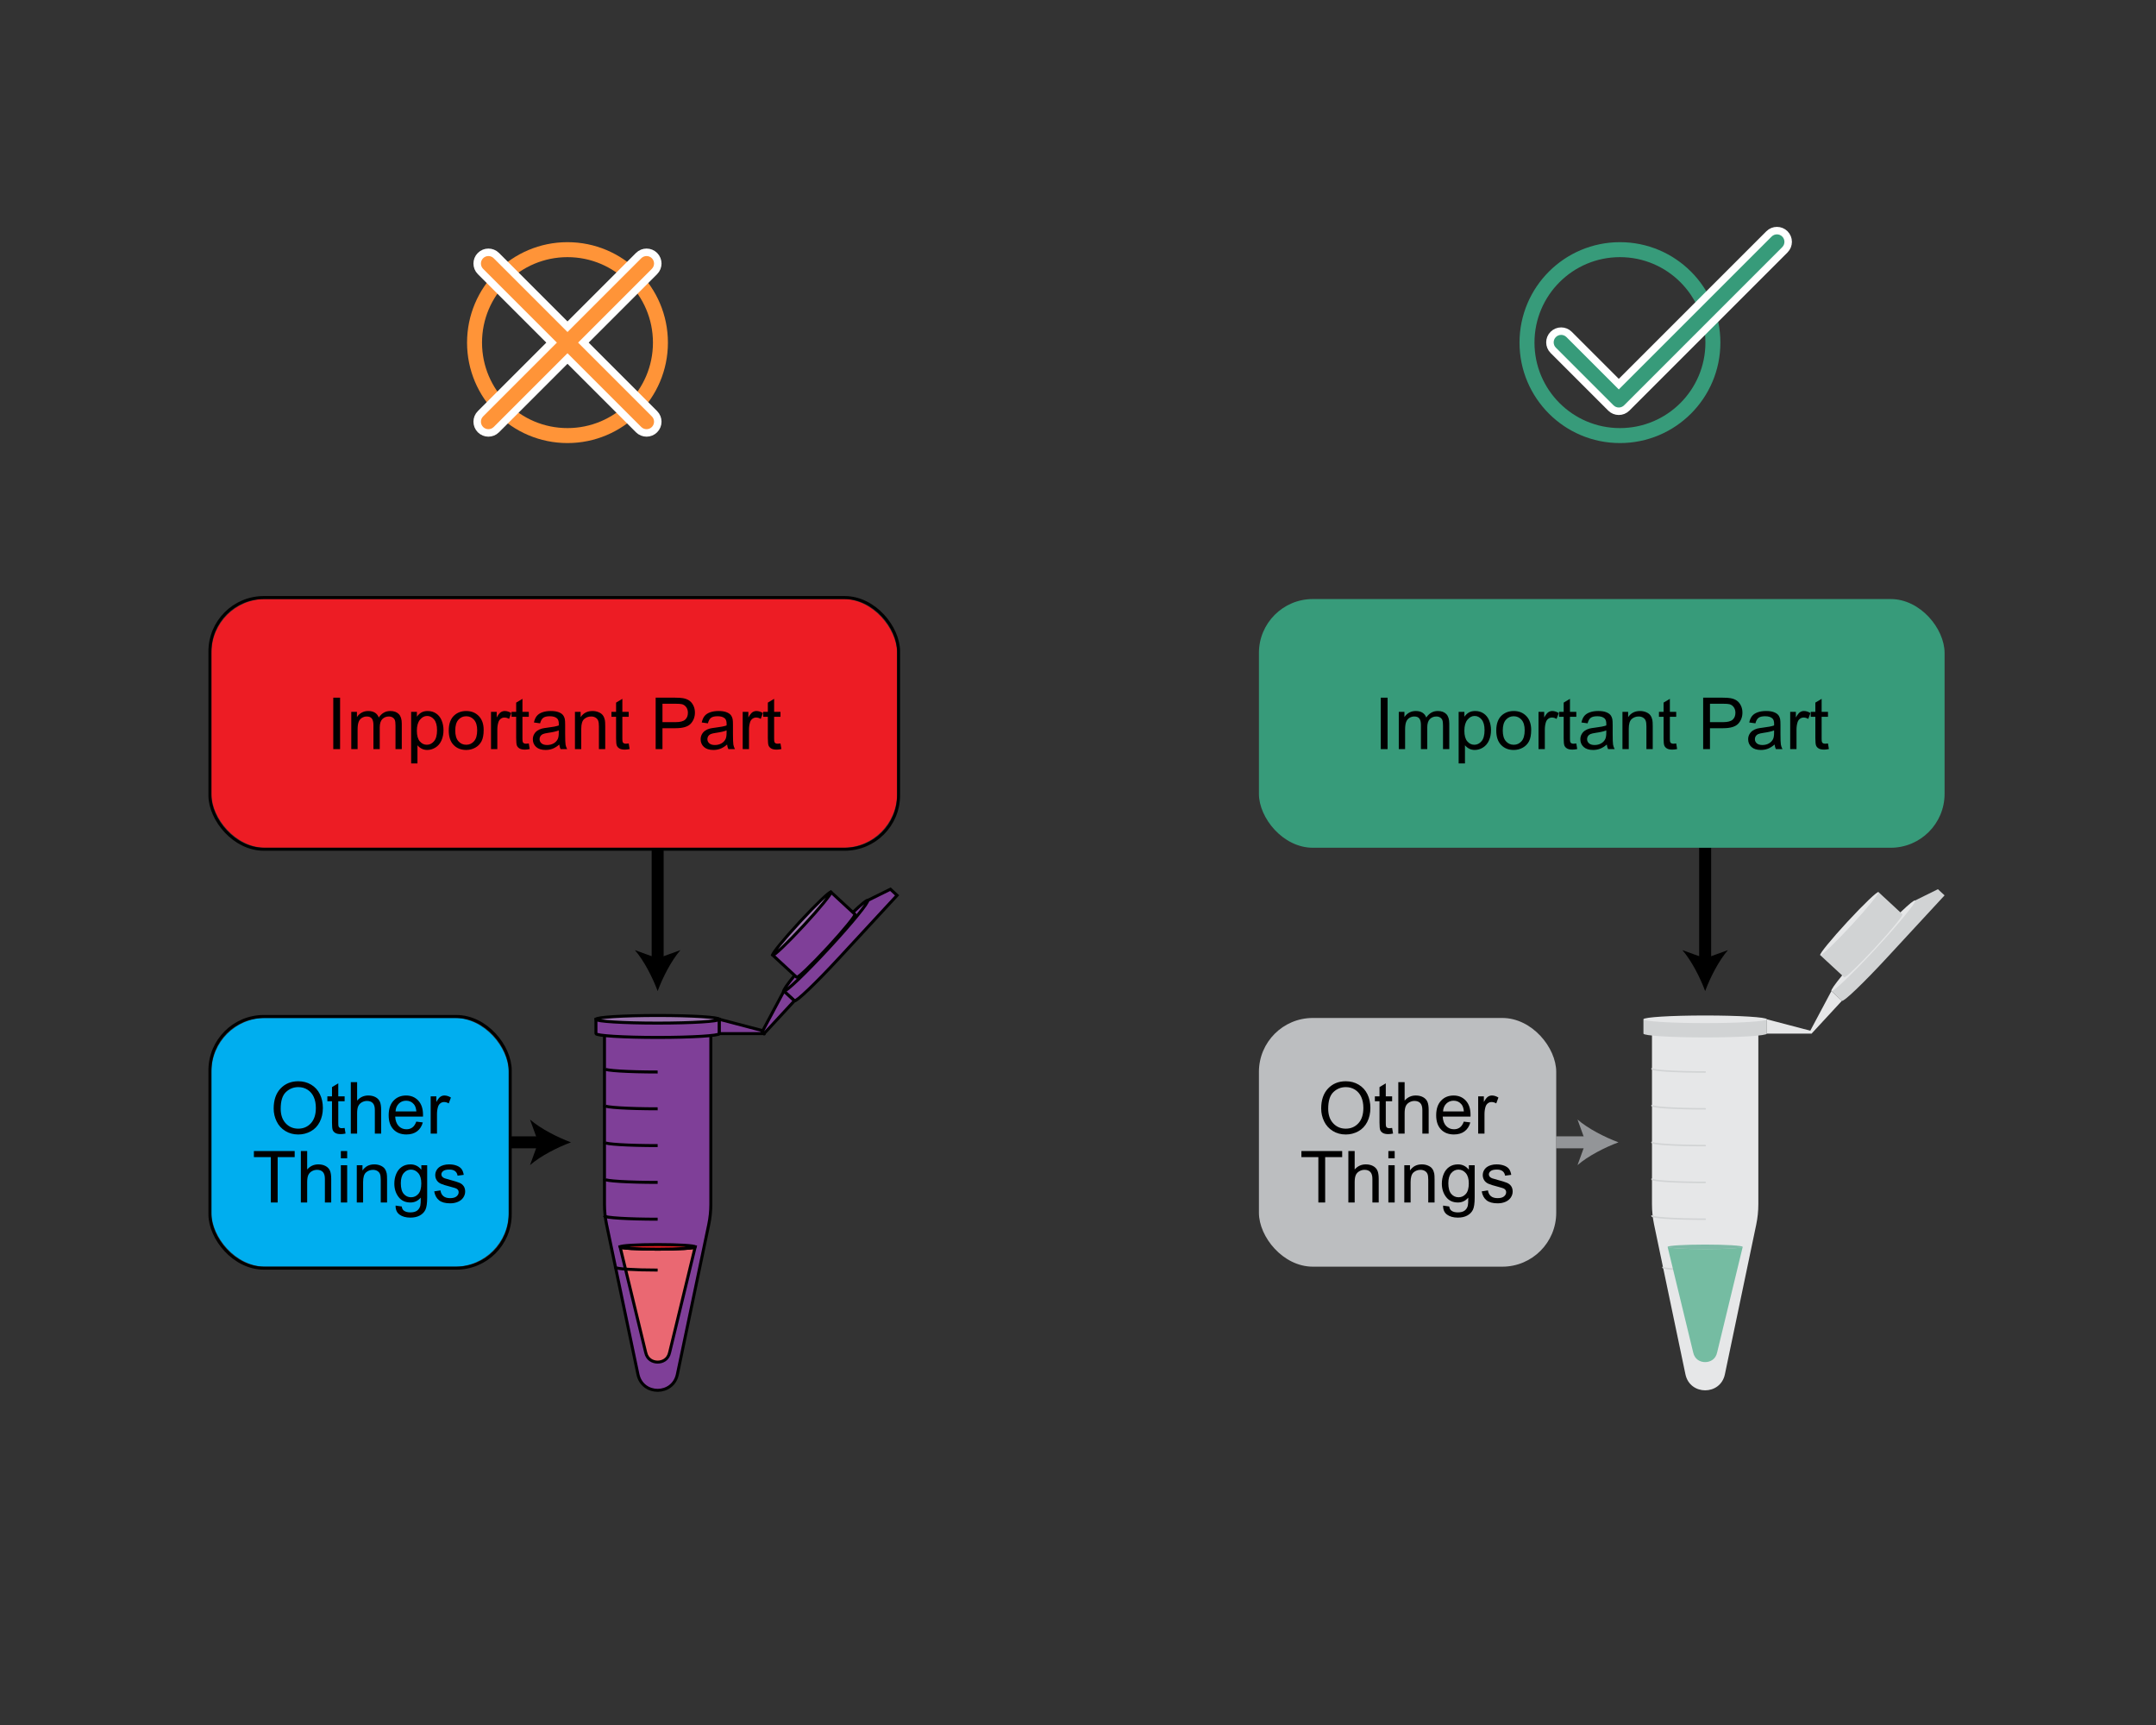
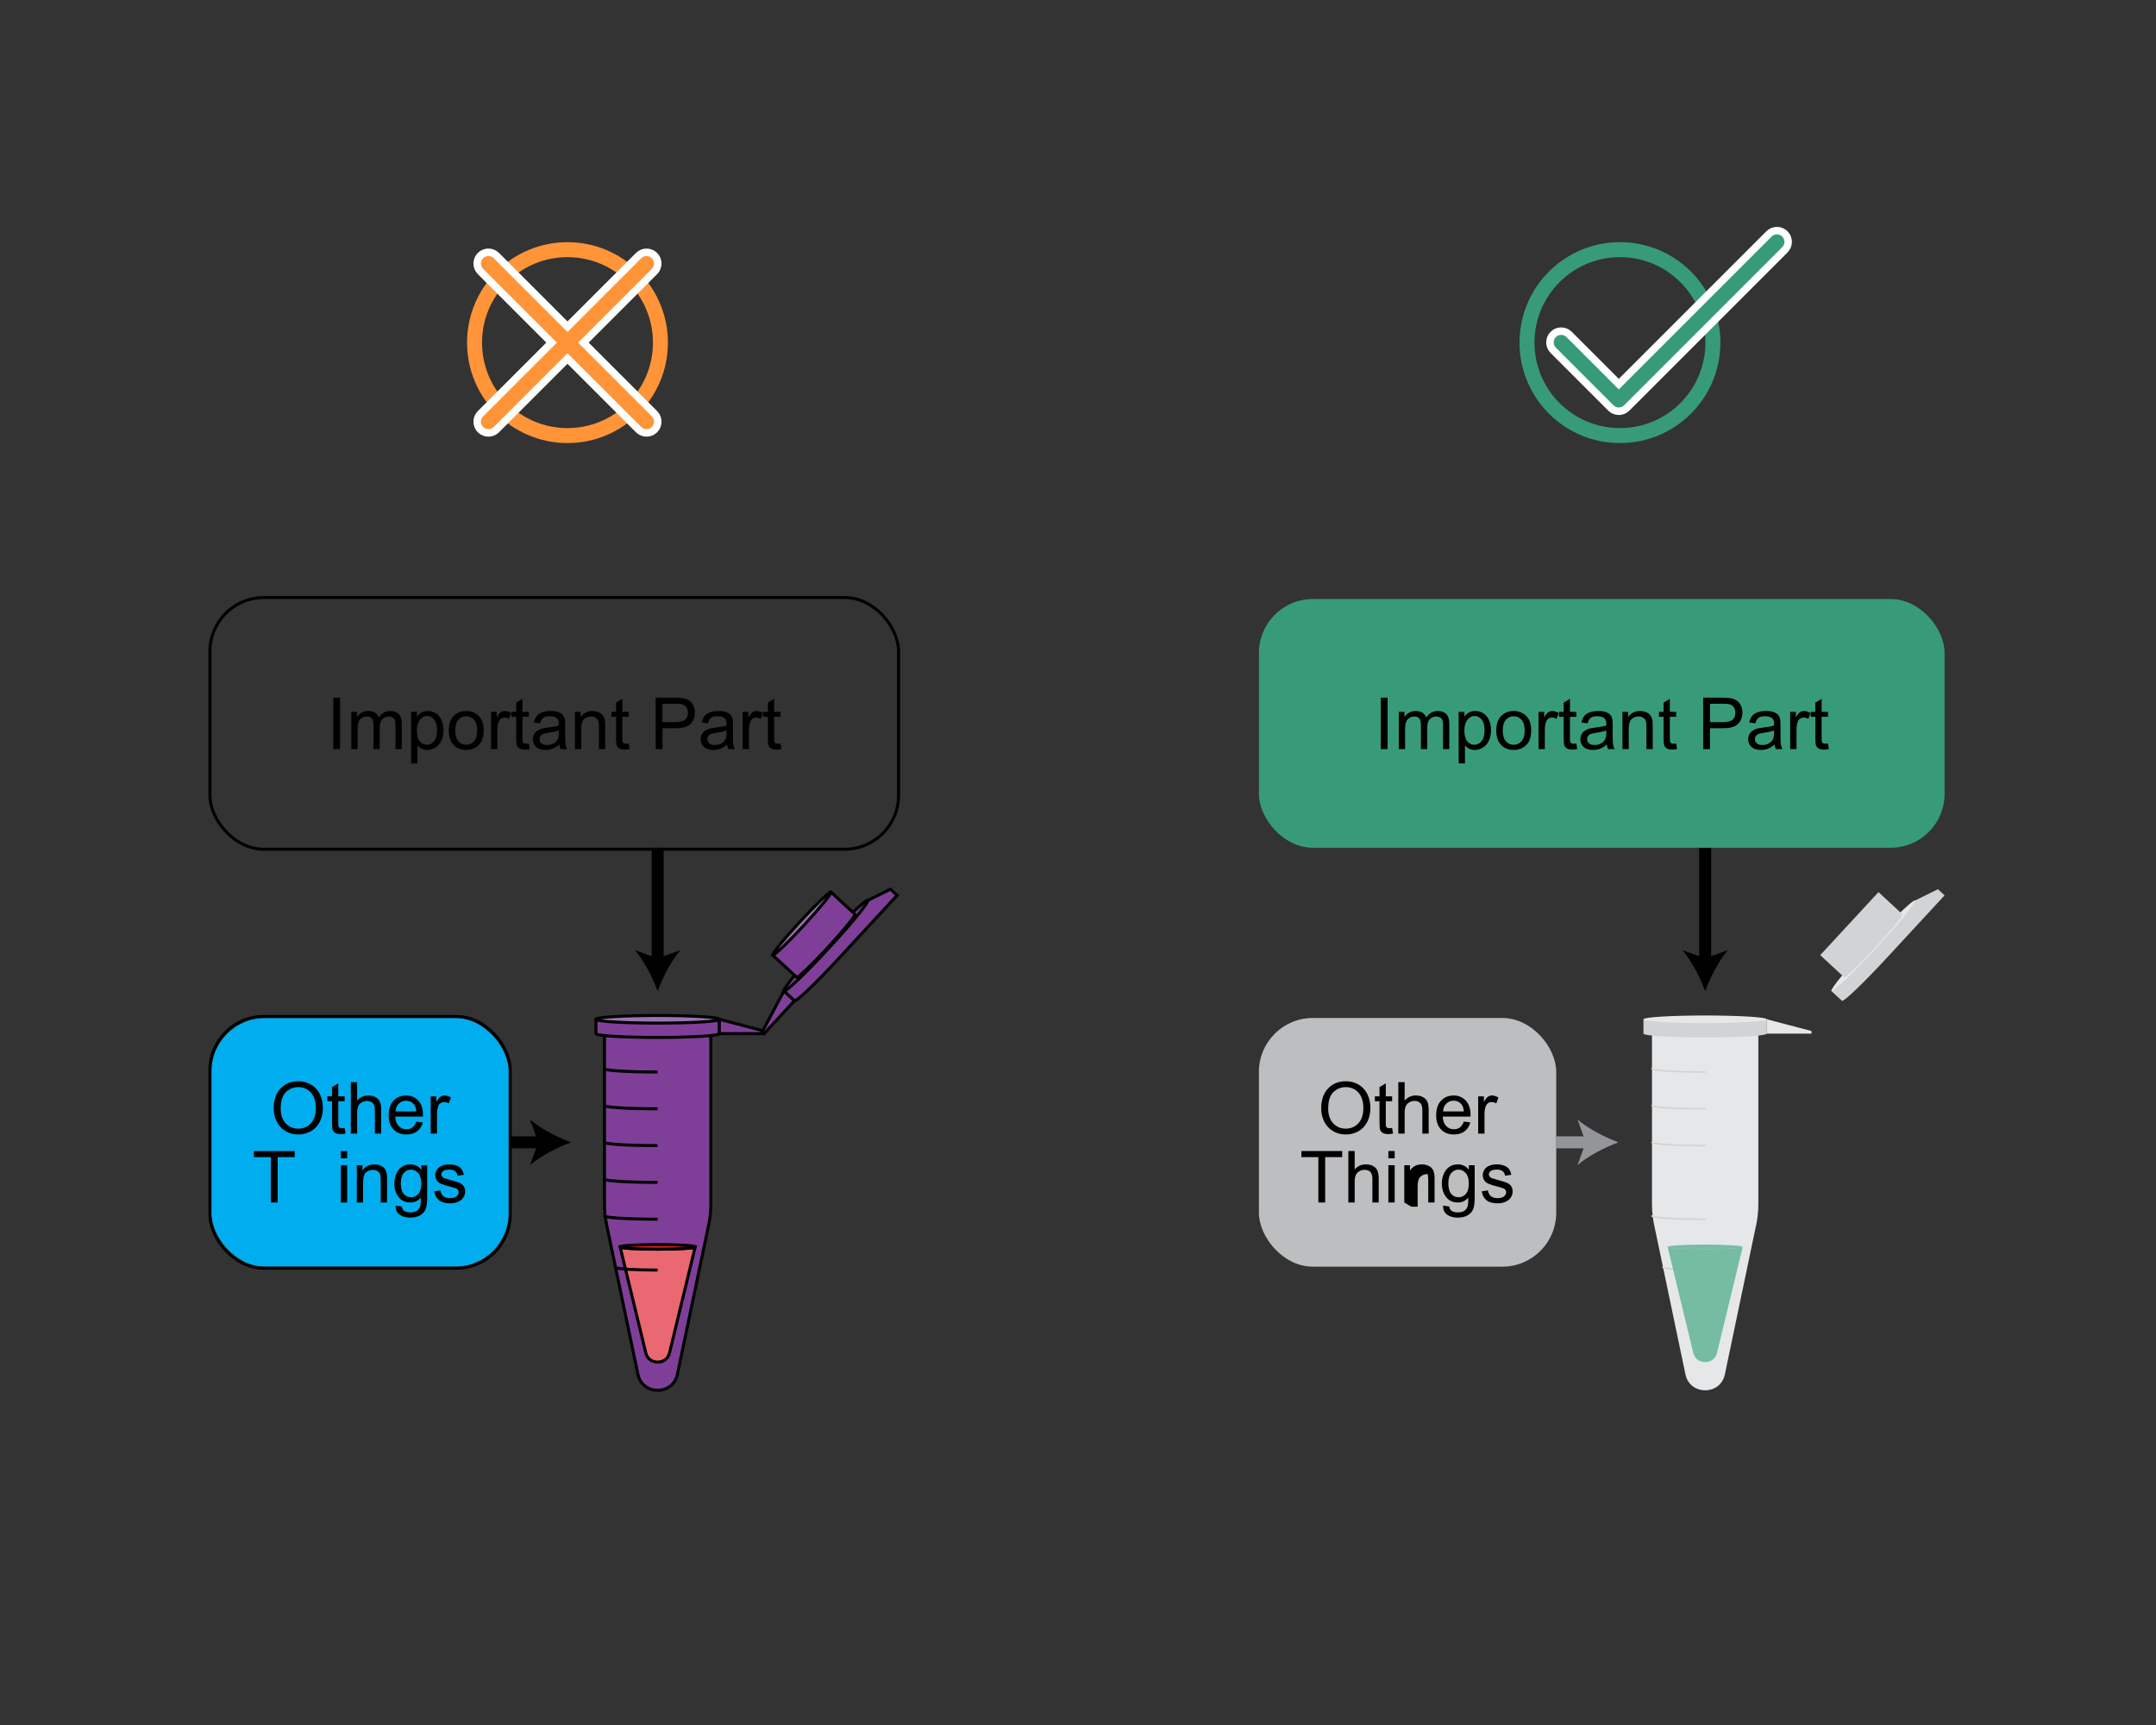
<svg xmlns="http://www.w3.org/2000/svg" id="Layer_1" width="10in" height="8in" viewBox="0 0 720 576">
  <rect x="0" y="0" width="720" height="576" fill="#333333" stroke="none" />
  <path d="M237.385,342.748v59.381c0,2.271-.235,4.536-.7,6.759l-10.472,50.011c-1.494,7.135-11.682,7.135-13.176,0l-10.472-50.011c-.465-2.223-.7-4.488-.7-6.759v-59.381h35.52Z" fill="#7f3f98" stroke="#000" stroke-miterlimit="10" />
  <path d="M240.234,340.356v4.784c0,.703-9.227,1.272-20.61,1.272-11.383,0-20.61-.57-20.61-1.272v-4.784h41.22Z" fill="#7f3f98" stroke="#000" stroke-miterlimit="10" />
  <ellipse cx="219.624" cy="340.356" rx="20.61" ry="1.272" fill="#9c74af" stroke="#000" stroke-miterlimit="10" />
  <path d="M207.094,416.35c0,.427,5.61.773,12.53.773,6.92,0,12.53-.346,12.53-.773h.008s-8.533,35.222-8.533,35.222c-.502,2.399-2.398,3.252-4.006,3.252-1.607,0-3.503-.853-4.005-3.252l-8.533-35.222h.008Z" fill="#ea6872" stroke="#000" stroke-miterlimit="10" />
  <ellipse cx="219.624" cy="416.35" rx="12.53" ry=".773" fill="#ed1c24" stroke="#000" stroke-miterlimit="10" />
  <polygon points="240.234 345.14 255.16 345.14 255.16 344.275 240.234 340.356 240.234 345.14" fill="#7f3f98" stroke="#000" stroke-miterlimit="10" />
  <path d="M275.773,315.801l13.992-15.133,7.591-3.75,2.223,2.056-19.36,20.938c-7.728,8.357-14.41,14.746-14.926,14.269l-3.512-3.248,13.992-15.133Z" fill="#7f3f98" stroke="#000" stroke-miterlimit="10" />
  <ellipse cx="275.773" cy="315.801" rx="20.61" ry="1.272" transform="translate(-143.32 303.887) rotate(-47.243)" fill="#7f3f98" stroke="#000" stroke-miterlimit="10" />
  <path d="M277.508,297.887l7.994,7.392c.359.332-3.707,5.311-9.08,11.123-5.373,5.811-10.02,10.253-10.379,9.922l-7.994-7.392,19.459-21.045Z" fill="#7f3f98" stroke="#000" stroke-miterlimit="10" />
  <ellipse cx="267.779" cy="308.409" rx="14.331" ry=".885" transform="translate(-140.46 295.644) rotate(-47.243)" fill="#9c74af" stroke="#000" stroke-miterlimit="10" />
  <polygon points="265.293 334.181 261.781 330.933 254.525 344.553 255.16 345.14 265.293 334.181" fill="#7f3f98" stroke="#000" stroke-miterlimit="10" />
  <line x1="219.624" y1="283.071" x2="219.624" y2="321.277" fill="none" stroke="#000" stroke-miterlimit="10" stroke-width="4" />
  <path d="M219.624,330.933c-1.686-4.544-4.562-10.181-7.609-13.676l7.609,2.752,7.608-2.752c-3.047,3.494-5.923,9.132-7.608,13.676Z" />
  <line x1="169.888" y1="381.437" x2="181.021" y2="381.437" fill="none" stroke="#000" stroke-miterlimit="10" stroke-width="4" />
  <path d="M190.677,381.437c-4.543,1.686-10.181,4.562-13.676,7.609l2.752-7.609-2.752-7.608c3.495,3.047,9.132,5.923,13.676,7.608Z" />
-   <rect x="70.604" y="200.029" width="228.976" height="83.042" rx="18" ry="18" fill="#ed1c24" />
  <path d="M111.299,250.142v-17.18h2.273v17.18h-2.273Z" />
  <path d="M117.311,250.142v-12.445h1.887v1.746c.391-.609.91-1.1,1.559-1.471s1.387-.557,2.215-.557c.922,0,1.678.191,2.268.574s1.006.918,1.248,1.605c.984-1.453,2.266-2.18,3.844-2.18,1.234,0,2.184.342,2.848,1.025s.996,1.736.996,3.158v8.543h-2.098v-7.84c0-.844-.068-1.451-.205-1.822s-.385-.67-.744-.896-.781-.34-1.266-.34c-.875,0-1.602.291-2.18.873s-.867,1.514-.867,2.795v7.231h-2.109v-8.086c0-.938-.172-1.641-.516-2.109s-.906-.703-1.688-.703c-.594,0-1.143.156-1.647.469s-.869.769-1.096,1.371-.34,1.469-.34,2.602v6.457h-2.109Z" />
  <path d="M137.303,254.911v-17.215h1.922v1.617c.453-.633.965-1.107,1.535-1.424s1.262-.475,2.074-.475c1.062,0,2,.273,2.812.82s1.426,1.318,1.84,2.314.621,2.088.621,3.275c0,1.273-.229,2.42-.685,3.439s-1.121,1.801-1.992,2.344-1.787.815-2.748.815c-.703,0-1.334-.148-1.893-.445s-1.018-.672-1.377-1.125v6.059h-2.109ZM139.213,243.989c0,1.602.324,2.785.973,3.551s1.434,1.148,2.356,1.148c.938,0,1.74-.397,2.408-1.19s1.002-2.022,1.002-3.686c0-1.586-.326-2.773-.979-3.562s-1.432-1.184-2.338-1.184c-.898,0-1.693.42-2.385,1.26s-1.037,2.061-1.037,3.662Z" />
  <path d="M149.865,243.919c0-2.305.641-4.012,1.922-5.121,1.07-.922,2.375-1.383,3.914-1.383,1.711,0,3.109.56,4.195,1.682s1.629,2.67,1.629,4.646c0,1.602-.24,2.861-.721,3.779s-1.18,1.631-2.098,2.139-1.92.762-3.006.762c-1.742,0-3.15-.559-4.225-1.676s-1.611-2.727-1.611-4.828ZM152.033,243.919c0,1.594.348,2.787,1.043,3.58s1.57,1.19,2.625,1.19c1.047,0,1.918-.398,2.613-1.195s1.043-2.012,1.043-3.644c0-1.539-.35-2.705-1.049-3.498s-1.568-1.19-2.607-1.19c-1.055,0-1.93.395-2.625,1.184s-1.043,1.98-1.043,3.574Z" />
  <path d="M163.975,250.142v-12.445h1.898v1.887c.484-.883.932-1.465,1.342-1.746s.861-.422,1.353-.422c.711,0,1.434.227,2.168.68l-.727,1.957c-.516-.305-1.031-.457-1.547-.457-.461,0-.875.139-1.242.416s-.629.662-.785,1.154c-.234.75-.352,1.57-.352,2.461v6.516h-2.109Z" />
  <path d="M176.596,248.255l.305,1.863c-.594.125-1.125.188-1.594.188-.766,0-1.359-.121-1.781-.363s-.719-.56-.891-.955-.258-1.225-.258-2.49v-7.16h-1.547v-1.641h1.547v-3.082l2.098-1.266v4.348h2.121v1.641h-2.121v7.277c0,.602.037.988.111,1.16s.195.309.363.41.408.152.721.152c.234,0,.543-.027.926-.082Z" />
  <path d="M186.779,248.606c-.781.664-1.533,1.133-2.256,1.406s-1.498.41-2.326.41c-1.367,0-2.418-.334-3.152-1.002s-1.102-1.522-1.102-2.561c0-.609.139-1.166.416-1.67s.641-.908,1.09-1.213.955-.535,1.518-.691c.414-.109,1.039-.215,1.875-.316,1.703-.203,2.957-.445,3.762-.727.008-.289.012-.473.012-.551,0-.859-.199-1.465-.598-1.816-.539-.477-1.34-.715-2.402-.715-.992,0-1.725.174-2.197.521s-.822.963-1.049,1.846l-2.062-.281c.188-.883.496-1.596.926-2.139s1.051-.961,1.863-1.254,1.754-.44,2.824-.44c1.062,0,1.926.125,2.59.375s1.152.565,1.465.943.531.857.656,1.435c.07.359.105,1.008.105,1.945v2.812c0,1.961.045,3.201.135,3.721s.268,1.018.533,1.494h-2.203c-.219-.438-.359-.949-.422-1.535ZM186.603,243.895c-.766.312-1.914.578-3.445.797-.867.125-1.48.266-1.84.422s-.637.385-.832.685-.293.635-.293,1.002c0,.562.213,1.031.639,1.406s1.049.562,1.869.562c.812,0,1.535-.178,2.168-.533s1.098-.842,1.395-1.459c.227-.477.34-1.18.34-2.109v-.773Z" />
  <path d="M192.006,250.142v-12.445h1.898v1.77c.914-1.367,2.234-2.051,3.961-2.051.75,0,1.44.135,2.068.404s1.1.623,1.412,1.06.531.957.656,1.559c.078.391.117,1.074.117,2.051v7.652h-2.109v-7.57c0-.859-.082-1.502-.246-1.928s-.455-.766-.873-1.02-.908-.381-1.471-.381c-.898,0-1.674.285-2.326.856s-.979,1.652-.979,3.246v6.797h-2.109Z" />
  <path d="M209.959,248.255l.305,1.863c-.594.125-1.125.188-1.594.188-.766,0-1.359-.121-1.781-.363s-.719-.56-.891-.955-.258-1.225-.258-2.49v-7.16h-1.547v-1.641h1.547v-3.082l2.098-1.266v4.348h2.121v1.641h-2.121v7.277c0,.602.037.988.111,1.16s.195.309.363.41.408.152.721.152c.234,0,.543-.027.926-.082Z" />
  <path d="M218.959,250.142v-17.18h6.481c1.141,0,2.012.055,2.613.164.844.141,1.551.408,2.121.803s1.029.947,1.377,1.658.521,1.492.521,2.344c0,1.461-.465,2.697-1.395,3.709s-2.609,1.518-5.039,1.518h-4.406v6.984h-2.273ZM221.232,241.13h4.441c1.469,0,2.512-.273,3.129-.82s.926-1.316.926-2.309c0-.719-.182-1.334-.545-1.846s-.842-.85-1.435-1.014c-.383-.102-1.09-.152-2.121-.152h-4.394v6.141Z" />
  <path d="M242.818,248.606c-.781.664-1.533,1.133-2.256,1.406s-1.498.41-2.326.41c-1.367,0-2.418-.334-3.152-1.002s-1.102-1.522-1.102-2.561c0-.609.139-1.166.416-1.67s.641-.908,1.09-1.213.955-.535,1.518-.691c.414-.109,1.039-.215,1.875-.316,1.703-.203,2.957-.445,3.762-.727.008-.289.012-.473.012-.551,0-.859-.199-1.465-.598-1.816-.539-.477-1.34-.715-2.402-.715-.992,0-1.725.174-2.197.521s-.822.963-1.049,1.846l-2.062-.281c.188-.883.496-1.596.926-2.139s1.051-.961,1.863-1.254,1.754-.44,2.824-.44c1.062,0,1.926.125,2.59.375s1.152.565,1.465.943.531.857.656,1.435c.07.359.105,1.008.105,1.945v2.812c0,1.961.045,3.201.135,3.721s.268,1.018.533,1.494h-2.203c-.219-.438-.359-.949-.422-1.535ZM242.643,243.895c-.766.312-1.914.578-3.445.797-.867.125-1.48.266-1.84.422s-.637.385-.832.685-.293.635-.293,1.002c0,.562.213,1.031.639,1.406s1.049.562,1.869.562c.812,0,1.535-.178,2.168-.533s1.098-.842,1.395-1.459c.227-.477.34-1.18.34-2.109v-.773Z" />
  <path d="M248.022,250.142v-12.445h1.898v1.887c.484-.883.932-1.465,1.342-1.746s.861-.422,1.353-.422c.711,0,1.434.227,2.168.68l-.727,1.957c-.516-.305-1.031-.457-1.547-.457-.461,0-.875.139-1.242.416s-.629.662-.785,1.154c-.234.75-.352,1.57-.352,2.461v6.516h-2.109Z" />
  <path d="M260.643,248.255l.305,1.863c-.594.125-1.125.188-1.594.188-.766,0-1.359-.121-1.781-.363s-.719-.56-.891-.955-.258-1.225-.258-2.49v-7.16h-1.547v-1.641h1.547v-3.082l2.098-1.266v4.348h2.121v1.641h-2.121v7.277c0,.602.037.988.111,1.16s.195.309.363.41.408.152.721.152c.234,0,.543-.027.926-.082Z" />
  <rect x="70.104" y="199.529" width="229.976" height="84.042" rx="18" ry="18" fill="none" stroke="#000" stroke-miterlimit="10" />
  <rect x="70.604" y="339.914" width="99.284" height="83.042" rx="18" ry="18" fill="#00aeef" />
  <path d="M91.394,370.161c0-2.852.766-5.084,2.297-6.697s3.508-2.42,5.93-2.42c1.586,0,3.016.379,4.289,1.137s2.244,1.815,2.912,3.17,1.002,2.893,1.002,4.611c0,1.742-.352,3.301-1.055,4.676s-1.699,2.416-2.988,3.123-2.68,1.06-4.172,1.06c-1.617,0-3.062-.391-4.336-1.172s-2.238-1.848-2.894-3.199-.984-2.781-.984-4.289ZM93.738,370.196c0,2.07.557,3.701,1.67,4.893s2.51,1.787,4.189,1.787c1.711,0,3.119-.602,4.225-1.805s1.658-2.91,1.658-5.121c0-1.398-.236-2.619-.709-3.662s-1.164-1.852-2.074-2.426-1.932-.861-3.064-.861c-1.609,0-2.994.553-4.154,1.658s-1.74,2.951-1.74,5.537Z" />
  <path d="M115.09,376.642l.305,1.863c-.594.125-1.125.188-1.594.188-.766,0-1.359-.121-1.781-.363s-.719-.56-.891-.955-.258-1.225-.258-2.49v-7.16h-1.547v-1.641h1.547v-3.082l2.098-1.266v4.348h2.121v1.641h-2.121v7.277c0,.602.037.988.111,1.16s.195.309.363.41.408.152.721.152c.234,0,.543-.027.926-.082Z" />
  <path d="M117.152,378.528v-17.18h2.109v6.164c.984-1.141,2.227-1.711,3.727-1.711.922,0,1.723.182,2.402.545s1.166.865,1.459,1.506.44,1.57.44,2.789v7.887h-2.109v-7.887c0-1.055-.229-1.822-.685-2.303s-1.103-.721-1.94-.721c-.625,0-1.213.162-1.764.486s-.943.764-1.178,1.318-.352,1.32-.352,2.297v6.809h-2.109Z" />
  <path d="M139.019,374.521l2.18.27c-.344,1.273-.981,2.262-1.91,2.965s-2.117,1.055-3.562,1.055c-1.82,0-3.264-.56-4.33-1.682s-1.6-2.693-1.6-4.717c0-2.094.539-3.719,1.617-4.875s2.477-1.734,4.195-1.734c1.664,0,3.023.566,4.078,1.699s1.582,2.727,1.582,4.781c0,.125-.004.312-.012.562h-9.281c.078,1.367.465,2.414,1.16,3.141s1.562,1.09,2.602,1.09c.773,0,1.434-.203,1.98-.609s.981-1.055,1.301-1.945ZM132.094,371.11h6.949c-.094-1.047-.359-1.832-.797-2.356-.672-.812-1.543-1.219-2.613-1.219-.969,0-1.783.324-2.443.973s-1.025,1.516-1.096,2.602Z" />
  <path d="M143.824,378.528v-12.445h1.898v1.887c.484-.883.932-1.465,1.342-1.746s.861-.422,1.353-.422c.711,0,1.434.227,2.168.68l-.727,1.957c-.516-.305-1.031-.457-1.547-.457-.461,0-.875.139-1.242.416s-.629.662-.785,1.154c-.234.75-.352,1.57-.352,2.461v6.516h-2.109Z" />
  <path d="M90.451,401.528v-15.152h-5.66v-2.027h13.617v2.027h-5.684v15.152h-2.273Z" />
-   <path d="M100.471,401.528v-17.18h2.109v6.164c.984-1.141,2.227-1.711,3.727-1.711.922,0,1.723.182,2.402.545s1.166.865,1.459,1.506.44,1.57.44,2.789v7.887h-2.109v-7.887c0-1.055-.229-1.822-.685-2.303s-1.103-.721-1.94-.721c-.625,0-1.213.162-1.764.486s-.943.764-1.178,1.318-.352,1.32-.352,2.297v6.809h-2.109Z" />
  <path d="M113.83,386.774v-2.426h2.109v2.426h-2.109ZM113.83,401.528v-12.445h2.109v12.445h-2.109Z" />
  <path d="M119.15,401.528v-12.445h1.898v1.77c.914-1.367,2.234-2.051,3.961-2.051.75,0,1.44.135,2.068.404s1.1.623,1.412,1.06.531.957.656,1.559c.078.391.117,1.074.117,2.051v7.652h-2.109v-7.57c0-.859-.082-1.502-.246-1.928s-.455-.766-.873-1.02-.908-.381-1.471-.381c-.898,0-1.674.285-2.326.856s-.979,1.652-.979,3.246v6.797h-2.109Z" />
  <path d="M132.111,402.56l2.051.305c.086.633.324,1.094.715,1.383.523.391,1.238.586,2.144.586.977,0,1.73-.195,2.262-.586s.891-.938,1.078-1.641c.109-.43.16-1.332.152-2.707-.922,1.086-2.07,1.629-3.445,1.629-1.711,0-3.035-.617-3.973-1.852s-1.406-2.715-1.406-4.441c0-1.188.215-2.283.644-3.287s1.053-1.779,1.869-2.326,1.775-.82,2.877-.82c1.469,0,2.68.594,3.633,1.781v-1.5h1.945v10.758c0,1.938-.197,3.311-.592,4.119s-1.02,1.447-1.875,1.916-1.908.703-3.158.703c-1.484,0-2.684-.334-3.598-1.002s-1.355-1.674-1.324-3.018ZM133.857,395.083c0,1.633.324,2.824.973,3.574s1.461,1.125,2.438,1.125c.969,0,1.781-.373,2.438-1.119s.984-1.916.984-3.51c0-1.523-.338-2.672-1.014-3.445s-1.49-1.16-2.443-1.16c-.938,0-1.734.381-2.391,1.143s-.984,1.893-.984,3.393Z" />
  <path d="M145.002,397.813l2.086-.328c.117.836.443,1.477.979,1.922s1.283.668,2.244.668c.969,0,1.688-.197,2.156-.592s.703-.857.703-1.389c0-.477-.207-.852-.621-1.125-.289-.188-1.008-.426-2.156-.715-1.547-.391-2.619-.729-3.217-1.014s-1.051-.68-1.359-1.184-.463-1.06-.463-1.67c0-.555.127-1.068.381-1.541s.6-.865,1.037-1.178c.328-.242.775-.447,1.342-.615s1.174-.252,1.822-.252c.977,0,1.834.141,2.572.422s1.283.662,1.635,1.143.594,1.123.727,1.928l-2.062.281c-.094-.641-.365-1.141-.815-1.5s-1.084-.539-1.904-.539c-.969,0-1.66.16-2.074.48s-.621.695-.621,1.125c0,.273.086.519.258.738.172.227.441.414.809.562.211.078.832.258,1.863.539,1.492.398,2.533.725,3.123.979s1.053.623,1.389,1.107.504,1.086.504,1.805c0,.703-.205,1.365-.615,1.986s-1.002,1.102-1.775,1.441-1.648.51-2.625.51c-1.617,0-2.85-.336-3.697-1.008s-1.389-1.668-1.623-2.988Z" />
  <rect x="70.104" y="339.414" width="100.284" height="84.042" rx="18" ry="18" fill="none" stroke="#000" stroke-miterlimit="10" />
  <path d="M587.201,342.748v59.381c0,2.271-.235,4.536-.7,6.759l-10.472,50.011c-1.494,7.135-11.682,7.135-13.176,0l-10.472-50.011c-.465-2.223-.7-4.488-.7-6.759v-59.381h35.52Z" fill="#e6e7e8" />
  <path d="M590.051,340.356v4.784c0,.703-9.227,1.272-20.61,1.272-11.383,0-20.61-.57-20.61-1.272v-4.784h41.22Z" fill="#d1d3d4" />
  <ellipse cx="569.441" cy="340.356" rx="20.61" ry="1.272" fill="#e6e7e8" />
  <path d="M551.681,369.148c0,.606,7.952,1.096,17.76,1.096" fill="none" stroke="#d1d3d4" stroke-linecap="round" stroke-linejoin="round" stroke-width=".5" />
  <path d="M551.681,356.861c0,.606,7.952,1.096,17.76,1.096" fill="none" stroke="#d1d3d4" stroke-linecap="round" stroke-linejoin="round" stroke-width=".5" />
-   <path d="M551.681,393.723c0,.606,7.952,1.096,17.76,1.096" fill="none" stroke="#d1d3d4" stroke-linecap="round" stroke-linejoin="round" stroke-width=".5" />
  <path d="M551.681,381.436c0,.606,7.952,1.096,17.76,1.096" fill="none" stroke="#d1d3d4" stroke-linecap="round" stroke-linejoin="round" stroke-width=".5" />
  <path d="M555.336,423.178c0,.506,6.315.917,14.105.917" fill="none" stroke="#d1d3d4" stroke-linecap="round" stroke-linejoin="round" stroke-width=".5" />
  <path d="M551.681,406.01c0,.606,7.952,1.096,17.76,1.096" fill="none" stroke="#d1d3d4" stroke-linecap="round" stroke-linejoin="round" stroke-width=".5" />
  <path d="M556.911,416.35c0,.427,5.61.773,12.53.773,6.92,0,12.53-.346,12.53-.773h.008s-8.533,35.222-8.533,35.222c-.502,2.399-2.398,3.252-4.006,3.252-1.607,0-3.503-.853-4.005-3.252l-8.533-35.222h.008Z" fill="#75bca2" />
  <ellipse cx="569.441" cy="416.35" rx="12.53" ry=".773" fill="#379b7a" opacity=".6" />
  <polygon points="590.051 345.14 604.977 345.14 604.977 344.275 590.051 340.356 590.051 345.14" fill="#e6e7e8" />
  <path d="M625.59,315.801l13.992-15.133,7.591-3.75,2.223,2.056-19.36,20.938c-7.728,8.357-14.41,14.746-14.926,14.269l-3.512-3.248,13.992-15.133Z" fill="#d1d3d4" />
  <ellipse cx="625.59" cy="315.801" rx="20.61" ry="1.272" transform="translate(-30.992 560.735) rotate(-47.243)" fill="#e6e7e8" />
  <path d="M627.325,297.887l7.994,7.392c.359.332-3.707,5.311-9.08,11.123-5.373,5.811-10.02,10.253-10.379,9.922l-7.994-7.392,19.459-21.045Z" fill="#d1d3d4" />
-   <ellipse cx="617.596" cy="308.409" rx="14.331" ry=".885" transform="translate(-28.132 552.491) rotate(-47.243)" fill="#e6e7e8" />
-   <polygon points="615.11 334.181 611.598 330.933 604.342 344.553 604.977 345.14 615.11 334.181" fill="#e6e7e8" />
  <line x1="569.441" y1="283.071" x2="569.441" y2="321.277" fill="none" stroke="#000" stroke-miterlimit="10" stroke-width="4" />
  <path d="M569.441,330.933c-1.686-4.544-4.562-10.181-7.609-13.676l7.609,2.752,7.607-2.752c-3.047,3.494-5.923,9.132-7.607,13.676Z" />
  <line x1="519.705" y1="381.437" x2="530.838" y2="381.437" fill="none" stroke="#939598" stroke-miterlimit="10" stroke-width="4" />
  <path d="M540.494,381.437c-4.544,1.686-10.181,4.562-13.676,7.609l2.752-7.609-2.752-7.608c3.495,3.047,9.132,5.923,13.676,7.608Z" fill="#939598" />
  <rect x="420.42" y="200.029" width="228.976" height="83.042" rx="18" ry="18" fill="#379b7a" />
  <path d="M461.115,250.142v-17.18h2.273v17.18h-2.273Z" />
  <path d="M467.127,250.142v-12.445h1.887v1.746c.391-.609.91-1.1,1.559-1.471s1.387-.557,2.215-.557c.922,0,1.678.191,2.268.574s1.006.918,1.248,1.605c.984-1.453,2.266-2.18,3.844-2.18,1.234,0,2.184.342,2.848,1.025s.996,1.736.996,3.158v8.543h-2.098v-7.84c0-.844-.068-1.451-.205-1.822s-.385-.67-.744-.896-.781-.34-1.266-.34c-.875,0-1.602.291-2.18.873s-.867,1.514-.867,2.795v7.231h-2.109v-8.086c0-.938-.172-1.641-.516-2.109s-.906-.703-1.688-.703c-.594,0-1.143.156-1.647.469s-.869.769-1.096,1.371-.34,1.469-.34,2.602v6.457h-2.109Z" />
  <path d="M487.119,254.911v-17.215h1.922v1.617c.453-.633.965-1.107,1.535-1.424s1.262-.475,2.074-.475c1.062,0,2,.273,2.812.82s1.426,1.318,1.84,2.314.621,2.088.621,3.275c0,1.273-.229,2.42-.685,3.439s-1.121,1.801-1.992,2.344-1.787.815-2.748.815c-.703,0-1.334-.148-1.893-.445s-1.018-.672-1.377-1.125v6.059h-2.109ZM489.029,243.989c0,1.602.324,2.785.973,3.551s1.434,1.148,2.356,1.148c.938,0,1.74-.397,2.408-1.19s1.002-2.022,1.002-3.686c0-1.586-.326-2.773-.979-3.562s-1.432-1.184-2.338-1.184c-.898,0-1.693.42-2.385,1.26s-1.037,2.061-1.037,3.662Z" />
  <path d="M499.682,243.919c0-2.305.641-4.012,1.922-5.121,1.07-.922,2.375-1.383,3.914-1.383,1.711,0,3.109.56,4.195,1.682s1.629,2.67,1.629,4.646c0,1.602-.24,2.861-.721,3.779s-1.18,1.631-2.098,2.139-1.92.762-3.006.762c-1.742,0-3.15-.559-4.225-1.676s-1.611-2.727-1.611-4.828ZM501.85,243.919c0,1.594.348,2.787,1.043,3.58s1.57,1.19,2.625,1.19c1.047,0,1.918-.398,2.613-1.195s1.043-2.012,1.043-3.644c0-1.539-.35-2.705-1.049-3.498s-1.568-1.19-2.607-1.19c-1.055,0-1.93.395-2.625,1.184s-1.043,1.98-1.043,3.574Z" />
  <path d="M513.791,250.142v-12.445h1.898v1.887c.484-.883.932-1.465,1.342-1.746s.861-.422,1.353-.422c.711,0,1.434.227,2.168.68l-.727,1.957c-.516-.305-1.031-.457-1.547-.457-.461,0-.875.139-1.242.416s-.629.662-.785,1.154c-.234.75-.352,1.57-.352,2.461v6.516h-2.109Z" />
  <path d="M526.412,248.255l.305,1.863c-.594.125-1.125.188-1.594.188-.766,0-1.359-.121-1.781-.363s-.719-.56-.891-.955-.258-1.225-.258-2.49v-7.16h-1.547v-1.641h1.547v-3.082l2.098-1.266v4.348h2.121v1.641h-2.121v7.277c0,.602.037.988.111,1.16s.195.309.363.41.408.152.721.152c.234,0,.543-.027.926-.082Z" />
  <path d="M536.596,248.606c-.781.664-1.533,1.133-2.256,1.406s-1.498.41-2.326.41c-1.367,0-2.418-.334-3.152-1.002s-1.102-1.522-1.102-2.561c0-.609.139-1.166.416-1.67s.641-.908,1.09-1.213.955-.535,1.518-.691c.414-.109,1.039-.215,1.875-.316,1.703-.203,2.957-.445,3.762-.727.008-.289.012-.473.012-.551,0-.859-.199-1.465-.598-1.816-.539-.477-1.34-.715-2.402-.715-.992,0-1.725.174-2.197.521s-.822.963-1.049,1.846l-2.062-.281c.188-.883.496-1.596.926-2.139s1.051-.961,1.863-1.254,1.754-.44,2.824-.44c1.062,0,1.926.125,2.59.375s1.152.565,1.465.943.531.857.656,1.435c.07.359.105,1.008.105,1.945v2.812c0,1.961.045,3.201.135,3.721s.268,1.018.533,1.494h-2.203c-.219-.438-.359-.949-.422-1.535ZM536.42,243.895c-.766.312-1.914.578-3.445.797-.867.125-1.48.266-1.84.422s-.637.385-.832.685-.293.635-.293,1.002c0,.562.213,1.031.639,1.406s1.049.562,1.869.562c.812,0,1.535-.178,2.168-.533s1.098-.842,1.395-1.459c.227-.477.34-1.18.34-2.109v-.773Z" />
  <path d="M541.822,250.142v-12.445h1.898v1.77c.914-1.367,2.234-2.051,3.961-2.051.75,0,1.44.135,2.068.404s1.1.623,1.412,1.06.531.957.656,1.559c.078.391.117,1.074.117,2.051v7.652h-2.109v-7.57c0-.859-.082-1.502-.246-1.928s-.455-.766-.873-1.02-.908-.381-1.471-.381c-.898,0-1.674.285-2.326.856s-.979,1.652-.979,3.246v6.797h-2.109Z" />
  <path d="M559.775,248.255l.305,1.863c-.594.125-1.125.188-1.594.188-.766,0-1.359-.121-1.781-.363s-.719-.56-.891-.955-.258-1.225-.258-2.49v-7.16h-1.547v-1.641h1.547v-3.082l2.098-1.266v4.348h2.121v1.641h-2.121v7.277c0,.602.037.988.111,1.16s.195.309.363.41.408.152.721.152c.234,0,.543-.027.926-.082Z" />
  <path d="M568.775,250.142v-17.18h6.481c1.141,0,2.012.055,2.613.164.844.141,1.551.408,2.121.803s1.029.947,1.377,1.658.521,1.492.521,2.344c0,1.461-.465,2.697-1.395,3.709s-2.609,1.518-5.039,1.518h-4.406v6.984h-2.273ZM571.049,241.13h4.441c1.469,0,2.512-.273,3.129-.82s.926-1.316.926-2.309c0-.719-.182-1.334-.545-1.846s-.842-.85-1.435-1.014c-.383-.102-1.09-.152-2.121-.152h-4.394v6.141Z" />
  <path d="M592.635,248.606c-.781.664-1.533,1.133-2.256,1.406s-1.498.41-2.326.41c-1.367,0-2.418-.334-3.152-1.002s-1.102-1.522-1.102-2.561c0-.609.139-1.166.416-1.67s.641-.908,1.09-1.213.955-.535,1.518-.691c.414-.109,1.039-.215,1.875-.316,1.703-.203,2.957-.445,3.762-.727.008-.289.012-.473.012-.551,0-.859-.199-1.465-.598-1.816-.539-.477-1.34-.715-2.402-.715-.992,0-1.725.174-2.197.521s-.822.963-1.049,1.846l-2.062-.281c.188-.883.496-1.596.926-2.139s1.051-.961,1.863-1.254,1.754-.44,2.824-.44c1.062,0,1.926.125,2.59.375s1.152.565,1.465.943.531.857.656,1.435c.07.359.105,1.008.105,1.945v2.812c0,1.961.045,3.201.135,3.721s.268,1.018.533,1.494h-2.203c-.219-.438-.359-.949-.422-1.535ZM592.459,243.895c-.766.312-1.914.578-3.445.797-.867.125-1.48.266-1.84.422s-.637.385-.832.685-.293.635-.293,1.002c0,.562.213,1.031.639,1.406s1.049.562,1.869.562c.812,0,1.535-.178,2.168-.533s1.098-.842,1.395-1.459c.227-.477.34-1.18.34-2.109v-.773Z" />
  <path d="M597.838,250.142v-12.445h1.898v1.887c.484-.883.932-1.465,1.342-1.746s.861-.422,1.353-.422c.711,0,1.434.227,2.168.68l-.727,1.957c-.516-.305-1.031-.457-1.547-.457-.461,0-.875.139-1.242.416s-.629.662-.785,1.154c-.234.75-.352,1.57-.352,2.461v6.516h-2.109Z" />
  <path d="M610.459,248.255l.305,1.863c-.594.125-1.125.188-1.594.188-.766,0-1.359-.121-1.781-.363s-.719-.56-.891-.955-.258-1.225-.258-2.49v-7.16h-1.547v-1.641h1.547v-3.082l2.098-1.266v4.348h2.121v1.641h-2.121v7.277c0,.602.037.988.111,1.16s.195.309.363.41.408.152.721.152c.234,0,.543-.027.926-.082Z" />
  <rect x="420.42" y="339.914" width="99.284" height="83.042" rx="18" ry="18" fill="#bcbec0" />
  <path d="M441.211,370.161c0-2.852.766-5.084,2.297-6.697s3.508-2.42,5.93-2.42c1.586,0,3.016.379,4.289,1.137s2.244,1.815,2.912,3.17,1.002,2.893,1.002,4.611c0,1.742-.352,3.301-1.055,4.676s-1.699,2.416-2.988,3.123-2.68,1.06-4.172,1.06c-1.617,0-3.062-.391-4.336-1.172s-2.238-1.848-2.894-3.199-.984-2.781-.984-4.289ZM443.555,370.196c0,2.07.557,3.701,1.67,4.893s2.51,1.787,4.189,1.787c1.711,0,3.119-.602,4.225-1.805s1.658-2.91,1.658-5.121c0-1.398-.236-2.619-.709-3.662s-1.164-1.852-2.074-2.426-1.932-.861-3.064-.861c-1.609,0-2.994.553-4.154,1.658s-1.74,2.951-1.74,5.537Z" />
  <path d="M464.906,376.642l.305,1.863c-.594.125-1.125.188-1.594.188-.766,0-1.359-.121-1.781-.363s-.719-.56-.891-.955-.258-1.225-.258-2.49v-7.16h-1.547v-1.641h1.547v-3.082l2.098-1.266v4.348h2.121v1.641h-2.121v7.277c0,.602.037.988.111,1.16s.195.309.363.41.408.152.721.152c.234,0,.543-.027.926-.082Z" />
  <path d="M466.969,378.528v-17.18h2.109v6.164c.984-1.141,2.227-1.711,3.727-1.711.922,0,1.723.182,2.402.545s1.166.865,1.459,1.506.44,1.57.44,2.789v7.887h-2.109v-7.887c0-1.055-.229-1.822-.685-2.303s-1.103-.721-1.94-.721c-.625,0-1.213.162-1.764.486s-.943.764-1.178,1.318-.352,1.32-.352,2.297v6.809h-2.109Z" />
  <path d="M488.836,374.521l2.18.27c-.344,1.273-.981,2.262-1.91,2.965s-2.117,1.055-3.562,1.055c-1.82,0-3.264-.56-4.33-1.682s-1.6-2.693-1.6-4.717c0-2.094.539-3.719,1.617-4.875s2.477-1.734,4.195-1.734c1.664,0,3.023.566,4.078,1.699s1.582,2.727,1.582,4.781c0,.125-.004.312-.012.562h-9.281c.078,1.367.465,2.414,1.16,3.141s1.562,1.09,2.602,1.09c.773,0,1.434-.203,1.98-.609s.981-1.055,1.301-1.945ZM481.91,371.11h6.949c-.094-1.047-.359-1.832-.797-2.356-.672-.812-1.543-1.219-2.613-1.219-.969,0-1.783.324-2.443.973s-1.025,1.516-1.096,2.602Z" />
  <path d="M493.641,378.528v-12.445h1.898v1.887c.484-.883.932-1.465,1.342-1.746s.861-.422,1.353-.422c.711,0,1.434.227,2.168.68l-.727,1.957c-.516-.305-1.031-.457-1.547-.457-.461,0-.875.139-1.242.416s-.629.662-.785,1.154c-.234.75-.352,1.57-.352,2.461v6.516h-2.109Z" />
  <path d="M440.268,401.528v-15.152h-5.66v-2.027h13.617v2.027h-5.684v15.152h-2.273Z" />
  <path d="M450.287,401.528v-17.18h2.109v6.164c.984-1.141,2.227-1.711,3.727-1.711.922,0,1.723.182,2.402.545s1.166.865,1.459,1.506.44,1.57.44,2.789v7.887h-2.109v-7.887c0-1.055-.229-1.822-.685-2.303s-1.103-.721-1.94-.721c-.625,0-1.213.162-1.764.486s-.943.764-1.178,1.318-.352,1.32-.352,2.297v6.809h-2.109Z" />
  <path d="M463.647,386.774v-2.426h2.109v2.426h-2.109ZM463.647,401.528v-12.445h2.109v12.445h-2.109Z" />
-   <path d="M468.967,401.528v-12.445h1.898v1.77c.914-1.367,2.234-2.051,3.961-2.051.75,0,1.44.135,2.068.404s1.1.623,1.412,1.06.531.957.656,1.559c.078.391.117,1.074.117,2.051v7.652h-2.109v-7.57c0-.859-.082-1.502-.246-1.928s-.455-.766-.873-1.02-.908-.381-1.471-.381c-.898,0-1.674.285-2.326.856s-.979,1.652-.979,3.246v6.797h-2.109Z" />
+   <path d="M468.967,401.528v-12.445h1.898v1.77c.914-1.367,2.234-2.051,3.961-2.051.75,0,1.44.135,2.068.404s1.1.623,1.412,1.06.531.957.656,1.559c.078.391.117,1.074.117,2.051v7.652h-2.109v-7.57c0-.859-.082-1.502-.246-1.928c-.898,0-1.674.285-2.326.856s-.979,1.652-.979,3.246v6.797h-2.109Z" />
  <path d="M481.928,402.56l2.051.305c.086.633.324,1.094.715,1.383.523.391,1.238.586,2.144.586.977,0,1.73-.195,2.262-.586s.891-.938,1.078-1.641c.109-.43.16-1.332.152-2.707-.922,1.086-2.07,1.629-3.445,1.629-1.711,0-3.035-.617-3.973-1.852s-1.406-2.715-1.406-4.441c0-1.188.215-2.283.644-3.287s1.053-1.779,1.869-2.326,1.775-.82,2.877-.82c1.469,0,2.68.594,3.633,1.781v-1.5h1.945v10.758c0,1.938-.197,3.311-.592,4.119s-1.02,1.447-1.875,1.916-1.908.703-3.158.703c-1.484,0-2.684-.334-3.598-1.002s-1.355-1.674-1.324-3.018ZM483.674,395.083c0,1.633.324,2.824.973,3.574s1.461,1.125,2.438,1.125c.969,0,1.781-.373,2.438-1.119s.984-1.916.984-3.51c0-1.523-.338-2.672-1.014-3.445s-1.49-1.16-2.443-1.16c-.938,0-1.734.381-2.391,1.143s-.984,1.893-.984,3.393Z" />
  <path d="M494.818,397.813l2.086-.328c.117.836.443,1.477.979,1.922s1.283.668,2.244.668c.969,0,1.688-.197,2.156-.592s.703-.857.703-1.389c0-.477-.207-.852-.621-1.125-.289-.188-1.008-.426-2.156-.715-1.547-.391-2.619-.729-3.217-1.014s-1.051-.68-1.359-1.184-.463-1.06-.463-1.67c0-.555.127-1.068.381-1.541s.6-.865,1.037-1.178c.328-.242.775-.447,1.342-.615s1.174-.252,1.822-.252c.977,0,1.834.141,2.572.422s1.283.662,1.635,1.143.594,1.123.727,1.928l-2.062.281c-.094-.641-.365-1.141-.815-1.5s-1.084-.539-1.904-.539c-.969,0-1.66.16-2.074.48s-.621.695-.621,1.125c0,.273.086.519.258.738.172.227.441.414.809.562.211.078.832.258,1.863.539,1.492.398,2.533.725,3.123.979s1.053.623,1.389,1.107.504,1.086.504,1.805c0,.703-.205,1.365-.615,1.986s-1.002,1.102-1.775,1.441-1.648.51-2.625.51c-1.617,0-2.85-.336-3.697-1.008s-1.389-1.668-1.623-2.988Z" />
  <path d="M201.864,369.148c0,.606,7.952,1.096,17.76,1.096" fill="none" stroke="#000" stroke-miterlimit="10" />
  <path d="M201.864,356.861c0,.606,7.952,1.096,17.76,1.096" fill="none" stroke="#000" stroke-miterlimit="10" />
  <path d="M201.864,393.723c0,.606,7.952,1.096,17.76,1.096" fill="none" stroke="#000" stroke-miterlimit="10" />
  <path d="M201.864,381.436c0,.606,7.952,1.096,17.76,1.096" fill="none" stroke="#000" stroke-miterlimit="10" />
  <path d="M205.519,423.178c0,.506,6.315.917,14.105.917" fill="none" stroke="#000" stroke-miterlimit="10" />
  <path d="M201.864,406.01c0,.606,7.952,1.096,17.76,1.096" fill="none" stroke="#000" stroke-miterlimit="10" />
  <circle cx="540.985" cy="114.404" r="31.04" fill="none" stroke="#379b7a" stroke-miterlimit="10" stroke-width="5" />
  <polyline points="521.352 114.323 540.601 133.571 593.416 80.756" fill="none" stroke="#fff" stroke-width="5" />
  <path d="M540.601,136.071c-.663,0-1.299-.263-1.768-.732l-19.248-19.248c-.977-.976-.977-2.559,0-3.535.977-.977,2.559-.977,3.535,0l17.48,17.48,51.048-51.048c.977-.977,2.559-.977,3.535,0,.977.976.977,2.559,0,3.535l-52.815,52.816c-.469.469-1.105.732-1.768.732Z" fill="none" stroke="#fff" stroke-width="5" />
  <path d="M540.601,136.071c-.663,0-1.299-.263-1.768-.732l-19.248-19.248c-.977-.976-.977-2.559,0-3.535.977-.977,2.559-.977,3.535,0l17.48,17.48,51.048-51.048c.977-.977,2.559-.977,3.535,0,.977.976.977,2.559,0,3.535l-52.815,52.816c-.469.469-1.105.732-1.768.732Z" fill="#379b7a" />
  <circle cx="189.513" cy="114.404" r="31.04" fill="none" stroke="#ff9438" stroke-miterlimit="10" stroke-width="5" />
  <line x1="163.106" y1="140.811" x2="215.921" y2="87.996" fill="none" stroke="#fff" stroke-width="5" />
  <path d="M163.106,143.311c-.64,0-1.279-.244-1.768-.732-.977-.976-.977-2.559,0-3.535l52.815-52.815c.977-.977,2.559-.977,3.535,0,.977.976.977,2.559,0,3.535l-52.815,52.815c-.488.488-1.128.732-1.768.732Z" fill="none" stroke="#fff" stroke-width="5" />
  <line x1="215.921" y1="140.811" x2="163.106" y2="87.996" fill="none" stroke="#fff" stroke-width="5" />
  <path d="M215.921,143.311c-.64,0-1.279-.244-1.768-.732l-52.815-52.815c-.977-.976-.977-2.559,0-3.535.977-.977,2.559-.977,3.535,0l52.815,52.815c.977.976.977,2.559,0,3.535-.488.488-1.128.732-1.768.732Z" fill="none" stroke="#fff" stroke-width="5" />
  <path d="M163.106,143.311c-.64,0-1.279-.244-1.768-.732-.977-.976-.977-2.559,0-3.535l52.815-52.815c.977-.977,2.559-.977,3.535,0,.977.976.977,2.559,0,3.535l-52.815,52.815c-.488.488-1.128.732-1.768.732Z" fill="#ff9438" />
  <path d="M215.921,143.311c-.64,0-1.279-.244-1.768-.732l-52.815-52.815c-.977-.976-.977-2.559,0-3.535.977-.977,2.559-.977,3.535,0l52.815,52.815c.977.976.977,2.559,0,3.535-.488.488-1.128.732-1.768.732Z" fill="#ff9438" />
</svg>